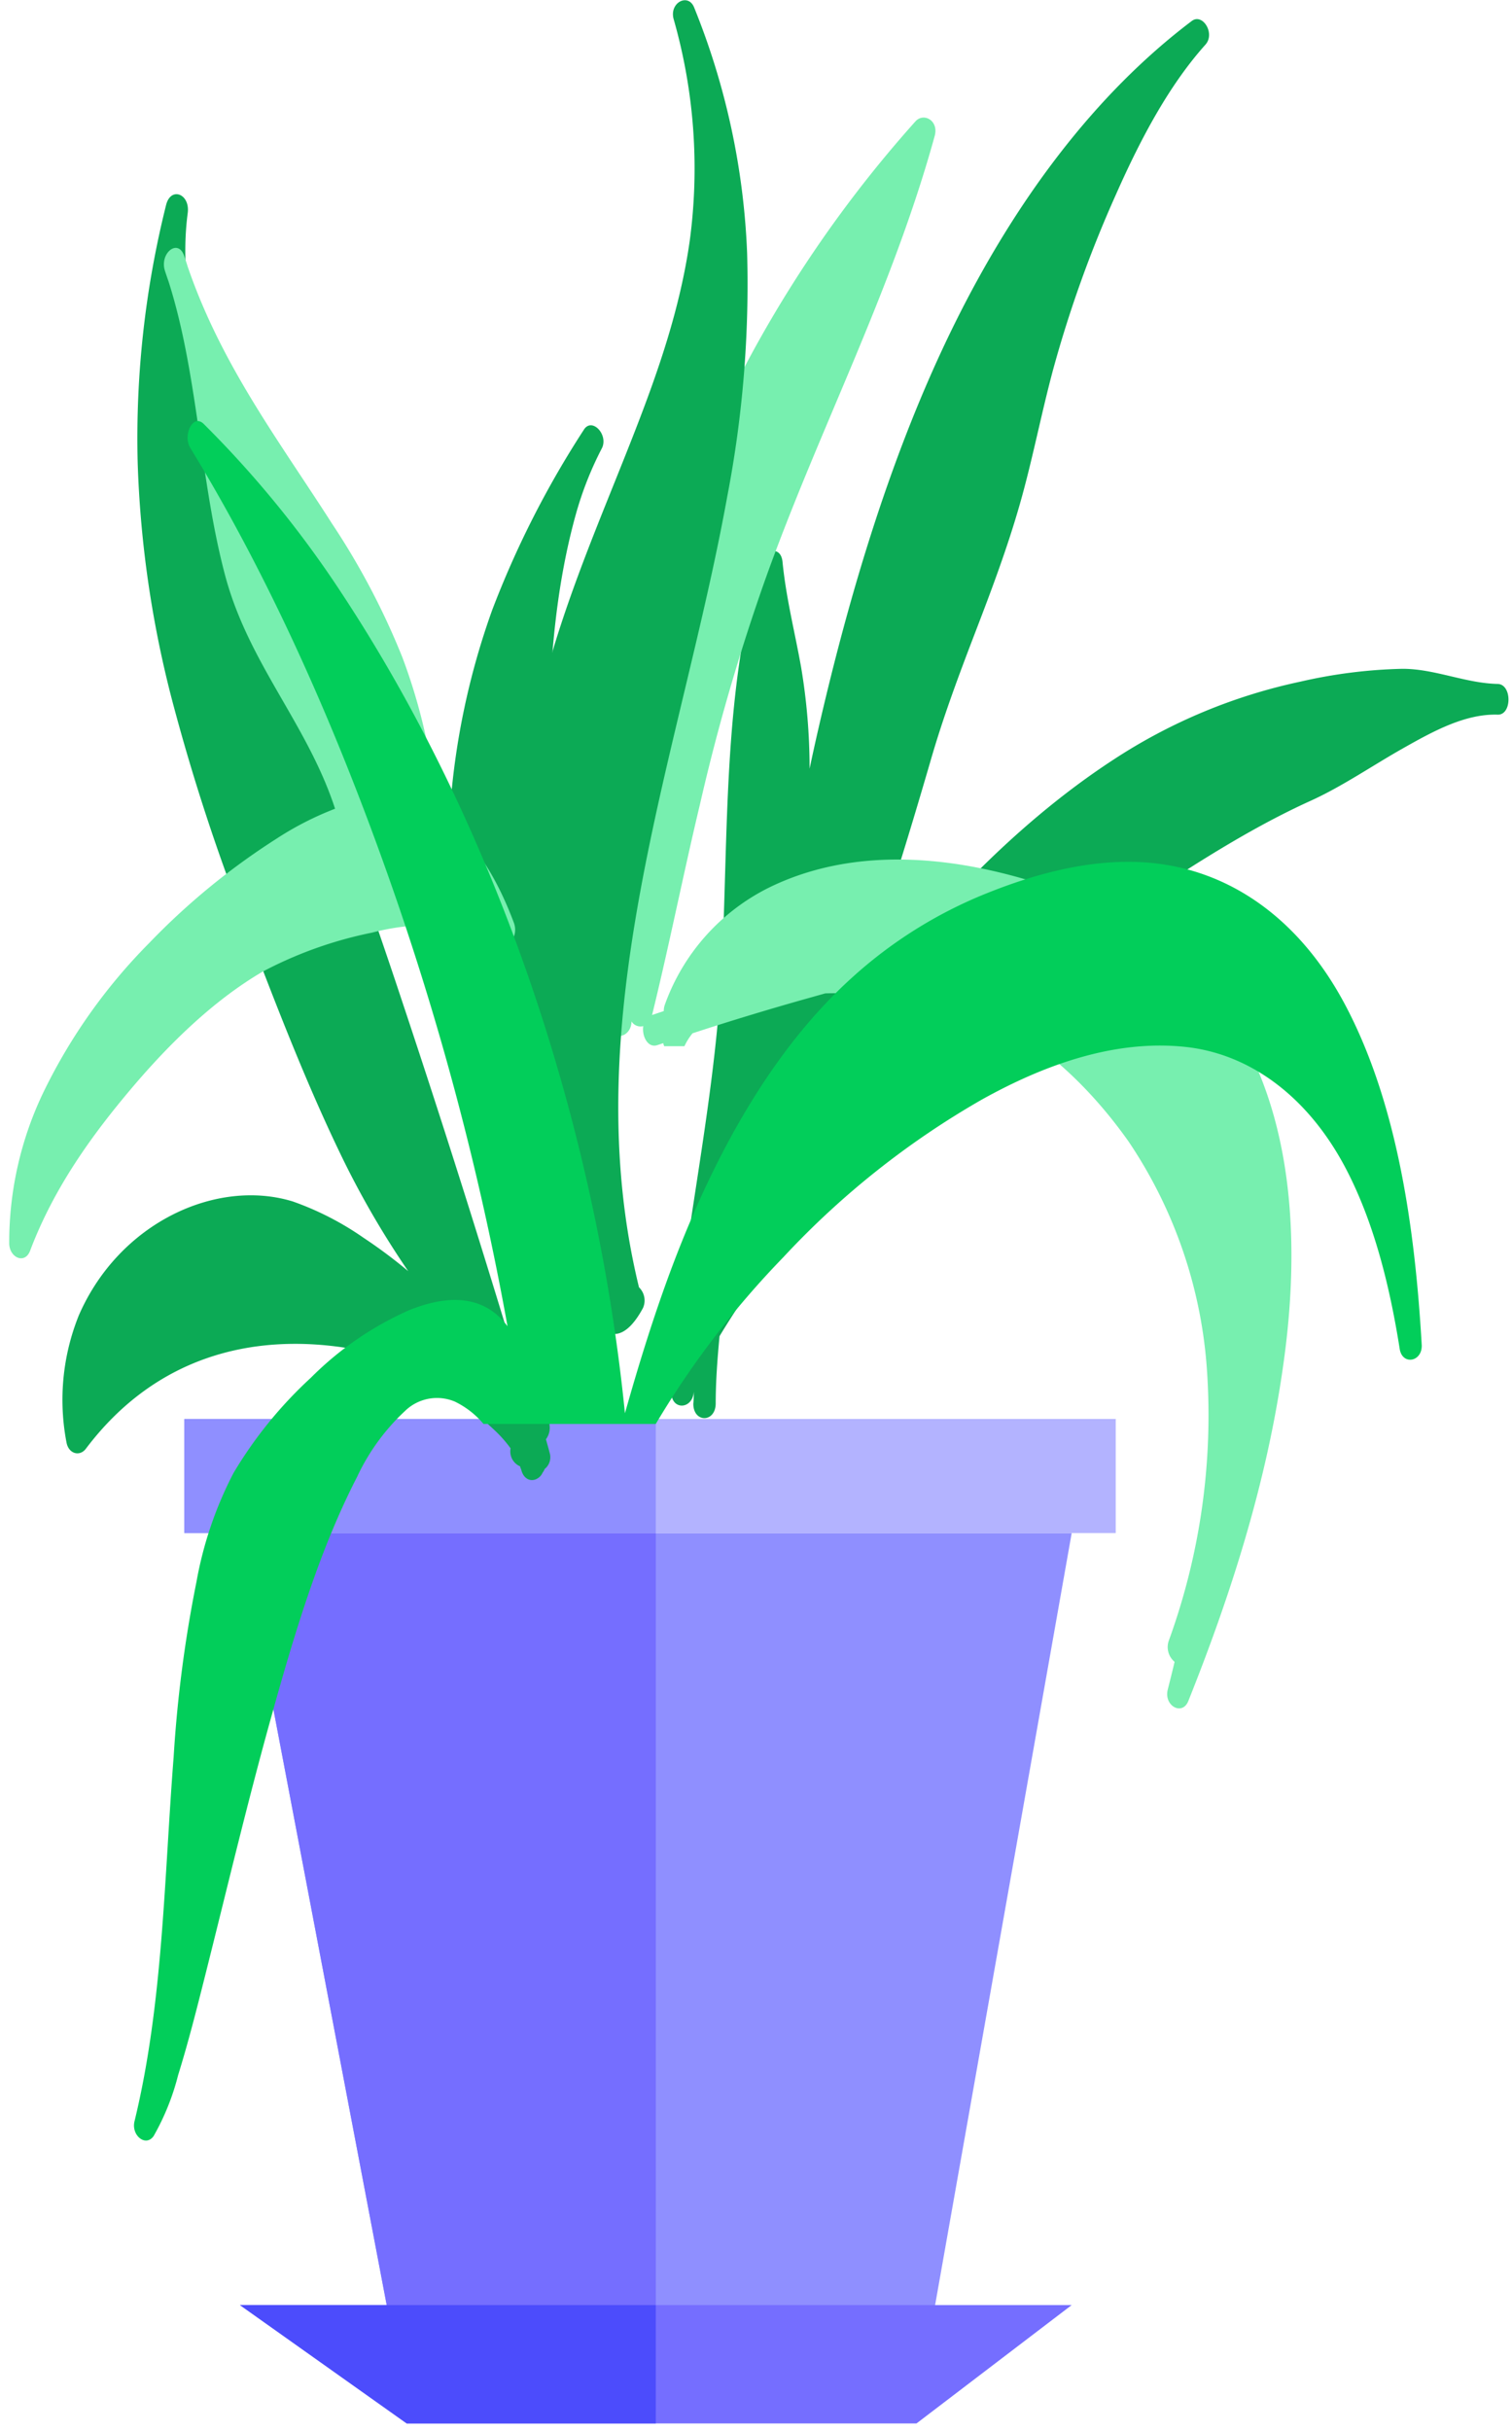
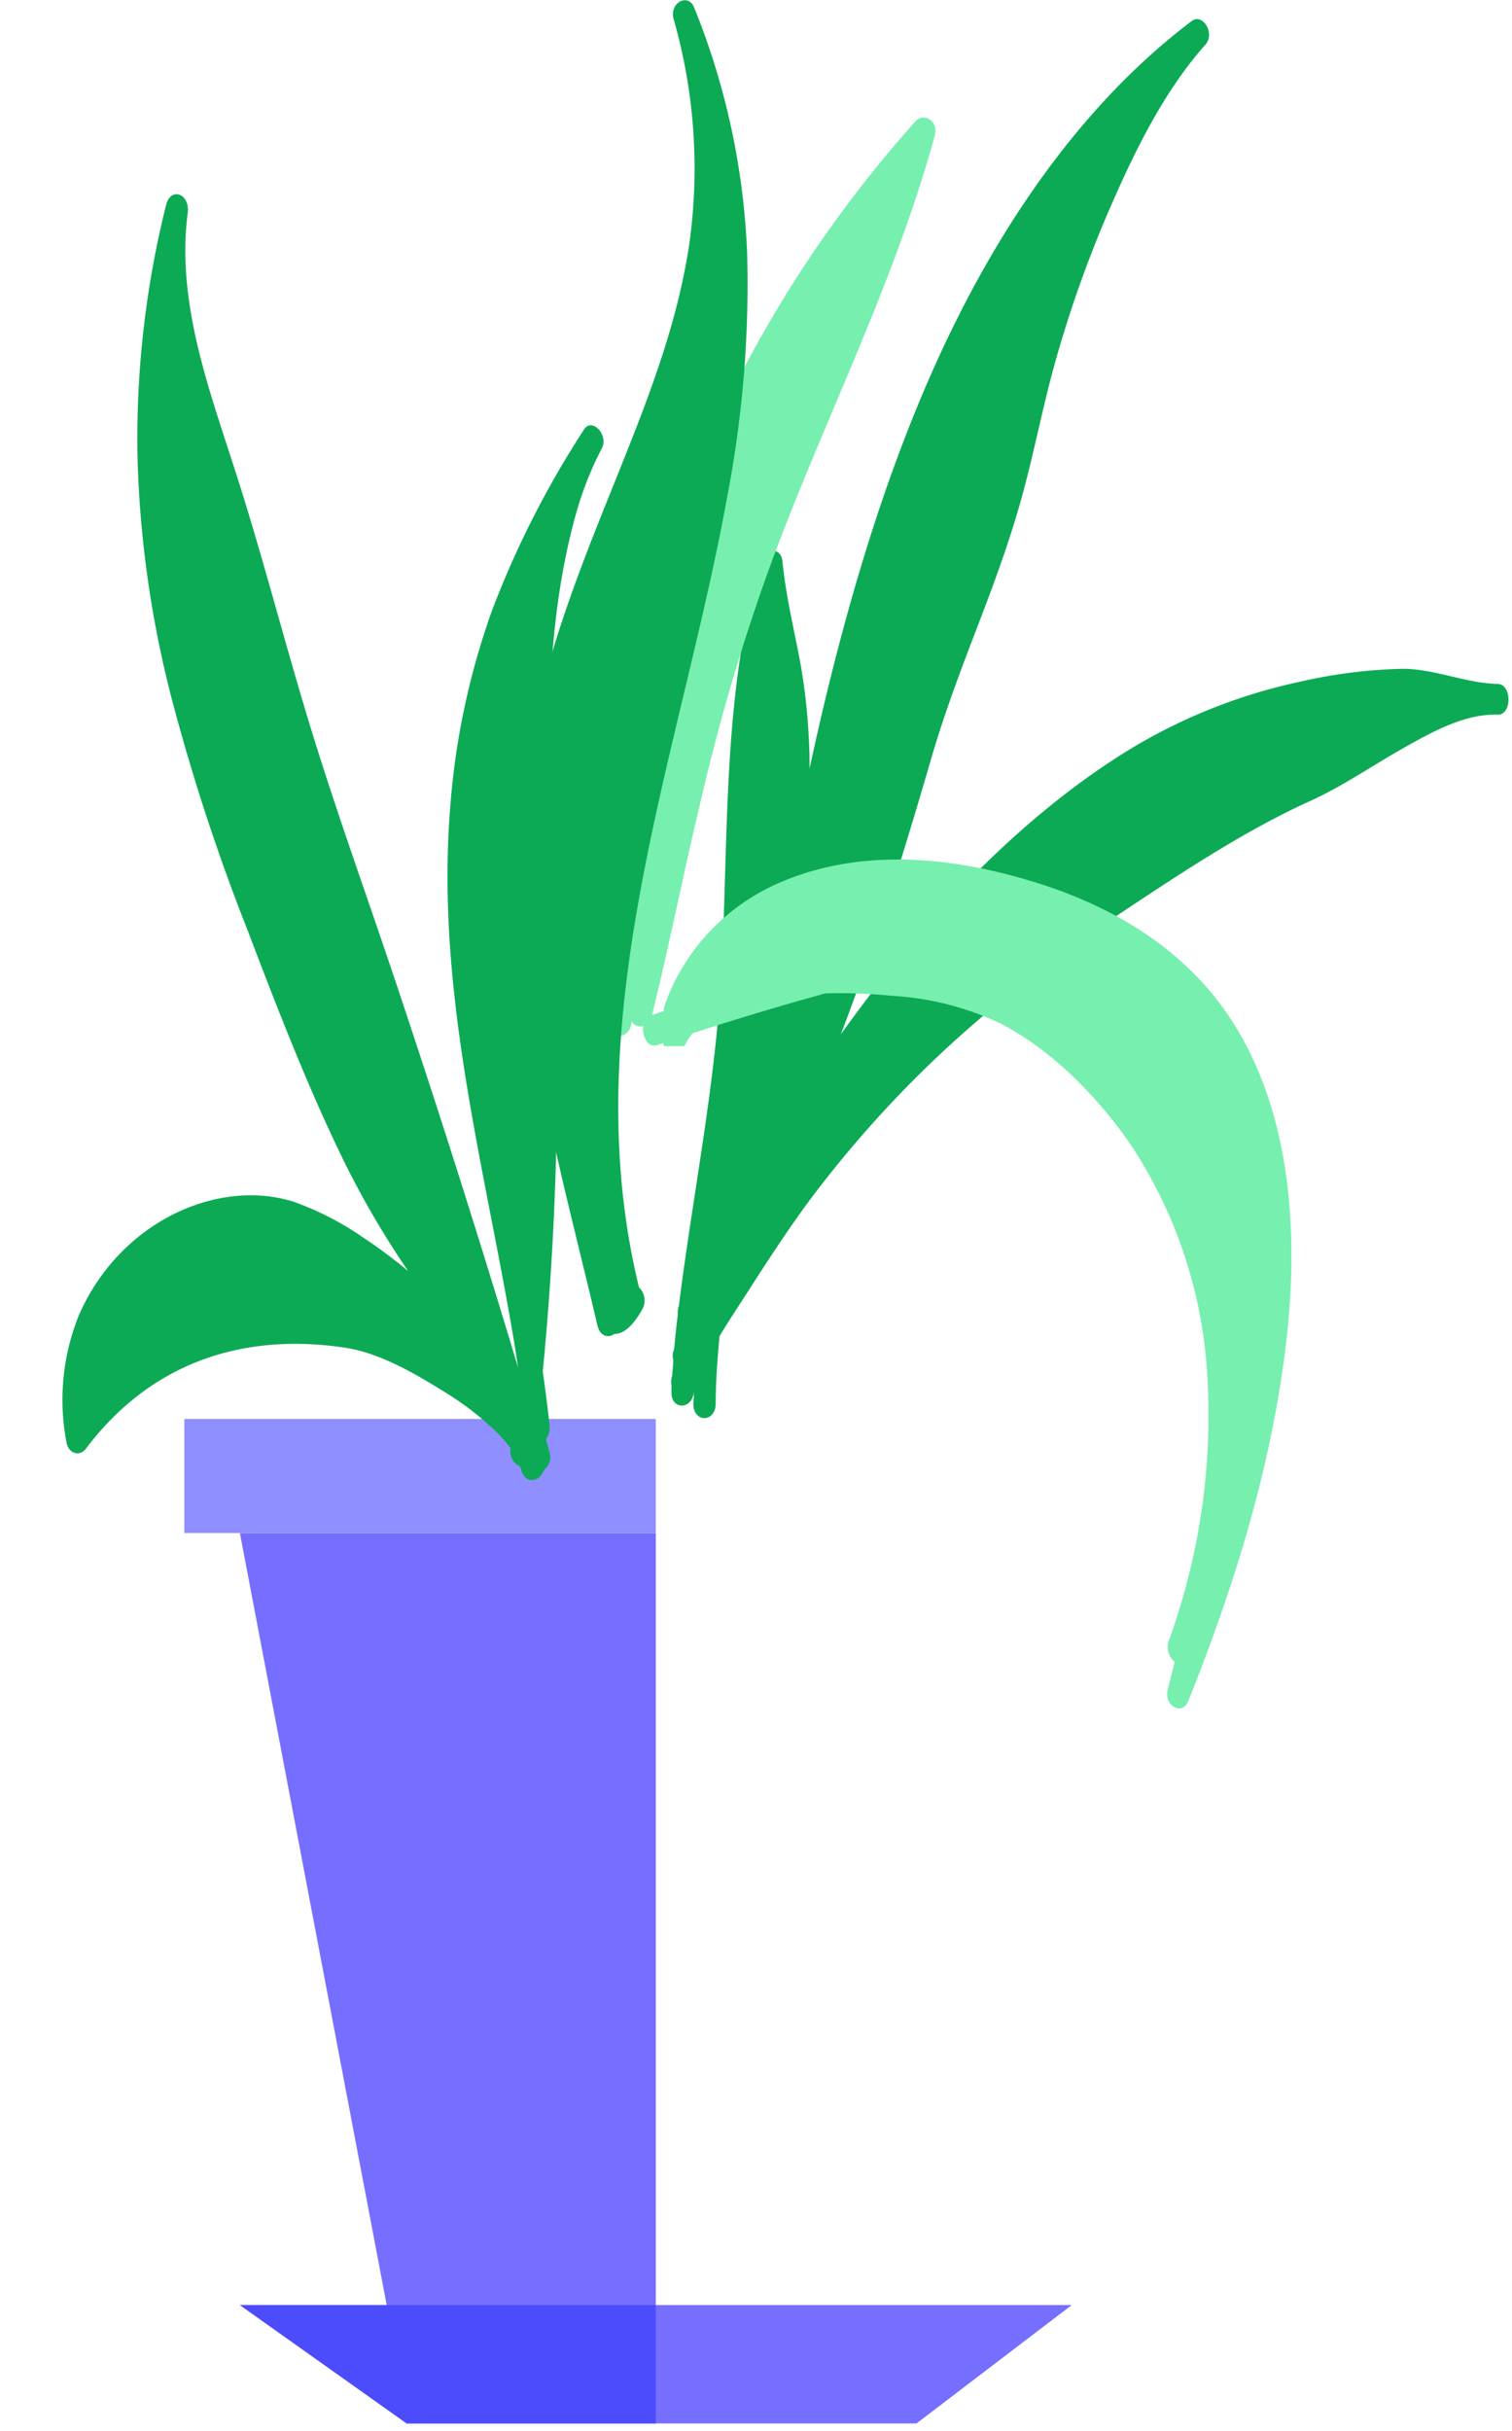
<svg xmlns="http://www.w3.org/2000/svg" width="158" height="254" fill="none">
-   <path d="M95.77 251.842H42.5l-17.43-91.66h86.92l-16.22 91.66Z" fill="#8F8FFF" />
-   <path d="M116.59 148.26H19.26v11.92h97.33v-11.92Z" fill="#B3B3FF" />
  <path d="M68.53 160.182H25.07l17.43 91.66h26.03v-91.66Z" fill="#756EFF" />
  <path d="M68.53 148.26H19.26v11.92h49.27v-11.92Z" fill="#8F8FFF" />
  <path d="M95.77 253.212H42.5l-17.43-12.37h86.92l-16.22 12.37Z" fill="#756EFF" />
  <path d="M68.53 240.842H25.07l17.43 12.37h26.03v-12.37Z" fill="#4C4CFC" />
  <path d="M60.997 44.924a99.344 99.344 0 0 0-9.57 18.83 78.1 78.1 0 0 0-4.38 20.58c-1.51 18.84 3.36 36.6 6.47 54.66.22 1.29.43 2.59.62 3.89-1.08-3.6-2.176-7.197-3.29-10.79-2.9-9.38-5.9-18.713-9-28-3.08-9.3-6.43-18.45-9.32-27.85-2.77-9-5.1-18.26-8-27.21-2.64-8.26-6.13-17.51-4.91-26.78.26-2-1.77-2.79-2.26-.84a100.42 100.42 0 0 0-2.97 26.92 112.359 112.359 0 0 0 3.59 24.8 214.55 214.55 0 0 0 7.87 24c3.1 8.14 6.26 16.32 10 24a93.589 93.589 0 0 0 6.81 11.68 51.967 51.967 0 0 0-4.66-3.48 30.866 30.866 0 0 0-7.4-3.8c-7.95-2.44-18.13 2.18-22.36 11.9a23.599 23.599 0 0 0-1.29 13.27c.21 1.18 1.35 1.51 2 .7 7.28-9.68 17.38-12.1 27.23-10.57 3.52.55 7.16 2.66 10.35 4.65a30.535 30.535 0 0 1 5.13 3.93 12.899 12.899 0 0 1 1.7 1.92 1.69 1.69 0 0 0 1 1.88c0 .11.07.22.11.34.27 1.1 1.13 1.3 1.73.9.224-.136.399-.339.5-.58.093-.118.167-.25.22-.39a1.57 1.57 0 0 0 .51-1.72c-.12-.47-.25-.93-.38-1.38a2 2 0 0 0 .38-1.47c-.2-1.867-.436-3.734-.71-5.6a317.858 317.858 0 0 0 1.18-45c-.57-14.63-1.62-30.46 2.25-44.48a35.901 35.901 0 0 1 2.78-7.06c.63-1.44-1.12-3.21-1.93-1.85ZM156.51 71.461c-3.38-.07-6.62-1.6-10-1.58a52.421 52.421 0 0 0-10.62 1.34 57.347 57.347 0 0 0-19.58 8.18c-10.62 6.94-20.22 17.16-28.45 28.68 2-5.22 3.87-10.59 5.58-16 1.32-4.18 2.58-8.39 3.81-12.62 1.34-4.64 3-9.06 4.7-13.49 1.7-4.43 3.34-8.79 4.65-13.4 1.31-4.61 2.21-9.36 3.46-14a125.789 125.789 0 0 1 6.55-18.24c2.54-5.74 5.51-11.37 9.35-15.66 1.06-1.17-.29-3.33-1.42-2.48-10.14 7.66-18.44 18.77-24.85 31.77s-10.88 27.75-14.28 42.66c-.28 1.23-.55 2.46-.81 3.7 0-3.561-.297-7.117-.89-10.63-.65-3.65-1.57-7.21-1.94-11-.18-1.73-1.9-1.25-2.26 0-4 13.6-3.37 28.22-4.1 42.53-.6 11.93-3 23.46-4.47 35.22-.102.282-.14.583-.11.88-.14 1.19-.27 2.38-.38 3.58 0 .09-.05.18-.08.26a1.75 1.75 0 0 0 0 1c-.05.53-.09 1.06-.13 1.6a1.93 1.93 0 0 0-.07 1v.6c-.13 2 2.22 2 2.34 0v-.62c0 .64 0 1.28-.06 1.93 0 2 2.3 2 2.34 0 0-2.37.18-4.72.4-7.06.94-1.57 1.94-3.07 2.91-4.58 2.13-3.32 4.26-6.6 6.56-9.7a117.768 117.768 0 0 1 15.08-16.57 141.563 141.563 0 0 1 17-13.11c6.59-4.38 13.29-8.85 20.26-12 3.27-1.49 6.37-3.63 9.55-5.43 3.18-1.8 6.56-3.67 10-3.55 1.45-.02 1.45-3.16-.04-3.21Z" fill="#0CAA55" />
  <path d="M129.461 107.842c-5.33-9.12-14.28-13.66-22.44-16-8.6-2.5-18.25-3.22-26.65.89a21.92 21.92 0 0 0-10.87 12.17c-.093.236-.14.487-.14.74l-1.22.41c1.79-7.29 3.26-14.72 5-22a211.942 211.942 0 0 1 6.82-23.49c5.6-15.67 13.2-30 17.71-46.35.45-1.62-1.15-2.47-2-1.54a128.179 128.179 0 0 0-21.55 33.24c-5.16 11.91-8.08 25.17-9.43 38.8-.58 5.83-.86 11.71-1 17.59-1-.31-2 1.45-1.1 2.66a4.35 4.35 0 0 1 1.11 2.15c.18 1.79 2.27 1.32 2.29-.39a1.108 1.108 0 0 0 1.23.49c-.16 1 .44 2.29 1.43 2l.66-.22c.018.111.052.219.1.32h2.11c.224-.485.51-.939.85-1.35 4.07-1.33 8.17-2.57 12.27-3.72l1.6-.45a54.72 54.72 0 0 1 7 .26 30.321 30.321 0 0 1 11.38 2.92c5 2.6 9.66 7.12 13.32 12.31a48.622 48.622 0 0 1 8.2 24.13 68.912 68.912 0 0 1-4 28 2 2 0 0 0 .6 2.22c-.23 1-.47 1.93-.71 2.89-.44 1.71 1.51 2.78 2.14 1.22 4.4-11 8.19-22.74 9.92-35.08 1.74-12.14 1.14-24.94-4.63-34.82Z" fill="#77EFAF" />
  <path d="M76.002 51.842a117.099 117.099 0 0 0 2.07-25.4 76.368 76.368 0 0 0-5.54-25.67c-.63-1.54-2.61-.48-2.14 1.22a56.738 56.738 0 0 1 1.69 23.12c-1 7.08-3.29 13.65-5.76 20-2.61 6.7-5.44 13.23-7.71 20.16a84.78 84.78 0 0 0-4.29 26.32c0 16.24 4.55 31.65 8.11 46.91.27 1.14 1.16 1.32 1.76.88 1.25 0 2.29-1.4 3-2.72a1.922 1.922 0 0 0-.42-2.16c-6.86-28.12 4.35-55.7 9.23-82.66Z" fill="#0CAA55" />
-   <path d="M53.693 96.399c-1.8-4.8-4.4-9.09-8-11.29a59.73 59.73 0 0 0-3.66-16.46 76.776 76.776 0 0 0-7.34-13.94c-5.47-8.57-11.54-16.5-15.09-26.88-.11-.37-.24-.74-.36-1.1-.65-1.87-2.61-.24-2 1.59.12.37.24.73.37 1.09 3.1 9.73 3.26 20.72 5.9 30.67 2.45 9.25 8.6 15.54 11.5 24.42a32.814 32.814 0 0 0-6.18 3.17 72.482 72.482 0 0 0-13.26 10.88 58.119 58.119 0 0 0-11 15.5 36.26 36.26 0 0 0-3.61 15.84c0 1.51 1.63 2.25 2.18.8 2.49-6.6 6.48-12.1 10.57-16.94 4.09-4.84 8.69-9.27 13.7-12.21a42.333 42.333 0 0 1 11.45-4.09 24.31 24.31 0 0 1 6.33-.8c1.08 0 2.85.21 3.35 1.34a1.139 1.139 0 0 0 .78.74c.15.18.31.34.45.53a1 1 0 0 0 1.66 0 2 2 0 0 0 .34-1.11c.71 1.55 2.58 0 1.92-1.75Z" fill="#77EFAF" />
-   <path d="M140.535 104.932c-5.08-9.55-12.9-14.5-21.52-14.86-5.4-.23-10.87 1.23-16 3.3a46.847 46.847 0 0 0-14 8.79c-8.22 7.44-14.26 18.24-18.71 30-1.89 5-3.51 10.22-5 15.5-3.17-31.42-14-62-29.57-85.63a109.71 109.71 0 0 0-14.44-17.73c-1.15-1.14-2.2 1.2-1.42 2.48 8.22 13.45 14.93 28.53 20.51 44.23a301.376 301.376 0 0 1 12.65 47.56 7.763 7.763 0 0 0-1.28-1.34c-2.69-2.15-6.17-1.48-9-.34a33.834 33.834 0 0 0-10.26 7.05 44.282 44.282 0 0 0-8.08 9.94 39.652 39.652 0 0 0-3.88 11.37 134.373 134.373 0 0 0-2.39 18.32c-1 12.74-1.1 25.79-4.09 38.07-.36 1.48 1.18 2.72 2 1.54a25.495 25.495 0 0 0 2.56-6.37c1.05-3.38 1.93-6.85 2.8-10.31 2.3-9.13 4.47-18.32 7-27.36 2.38-8.55 5-17.27 8.89-24.81a22.29 22.29 0 0 1 5-6.89 4.793 4.793 0 0 1 5.22-1 9.007 9.007 0 0 1 3 2.34h18a93.921 93.921 0 0 1 13.33-17.42 87.968 87.968 0 0 1 20.74-16.47c6.73-3.75 14.09-6.32 21.42-5.49 6.71.77 12.72 5.25 16.62 12.69 2.93 5.6 4.58 12.21 5.63 18.85.27 1.74 2.38 1.36 2.3-.42-.71-12.36-2.59-25.36-8.03-35.59Z" fill="#02CE5A" />
</svg>